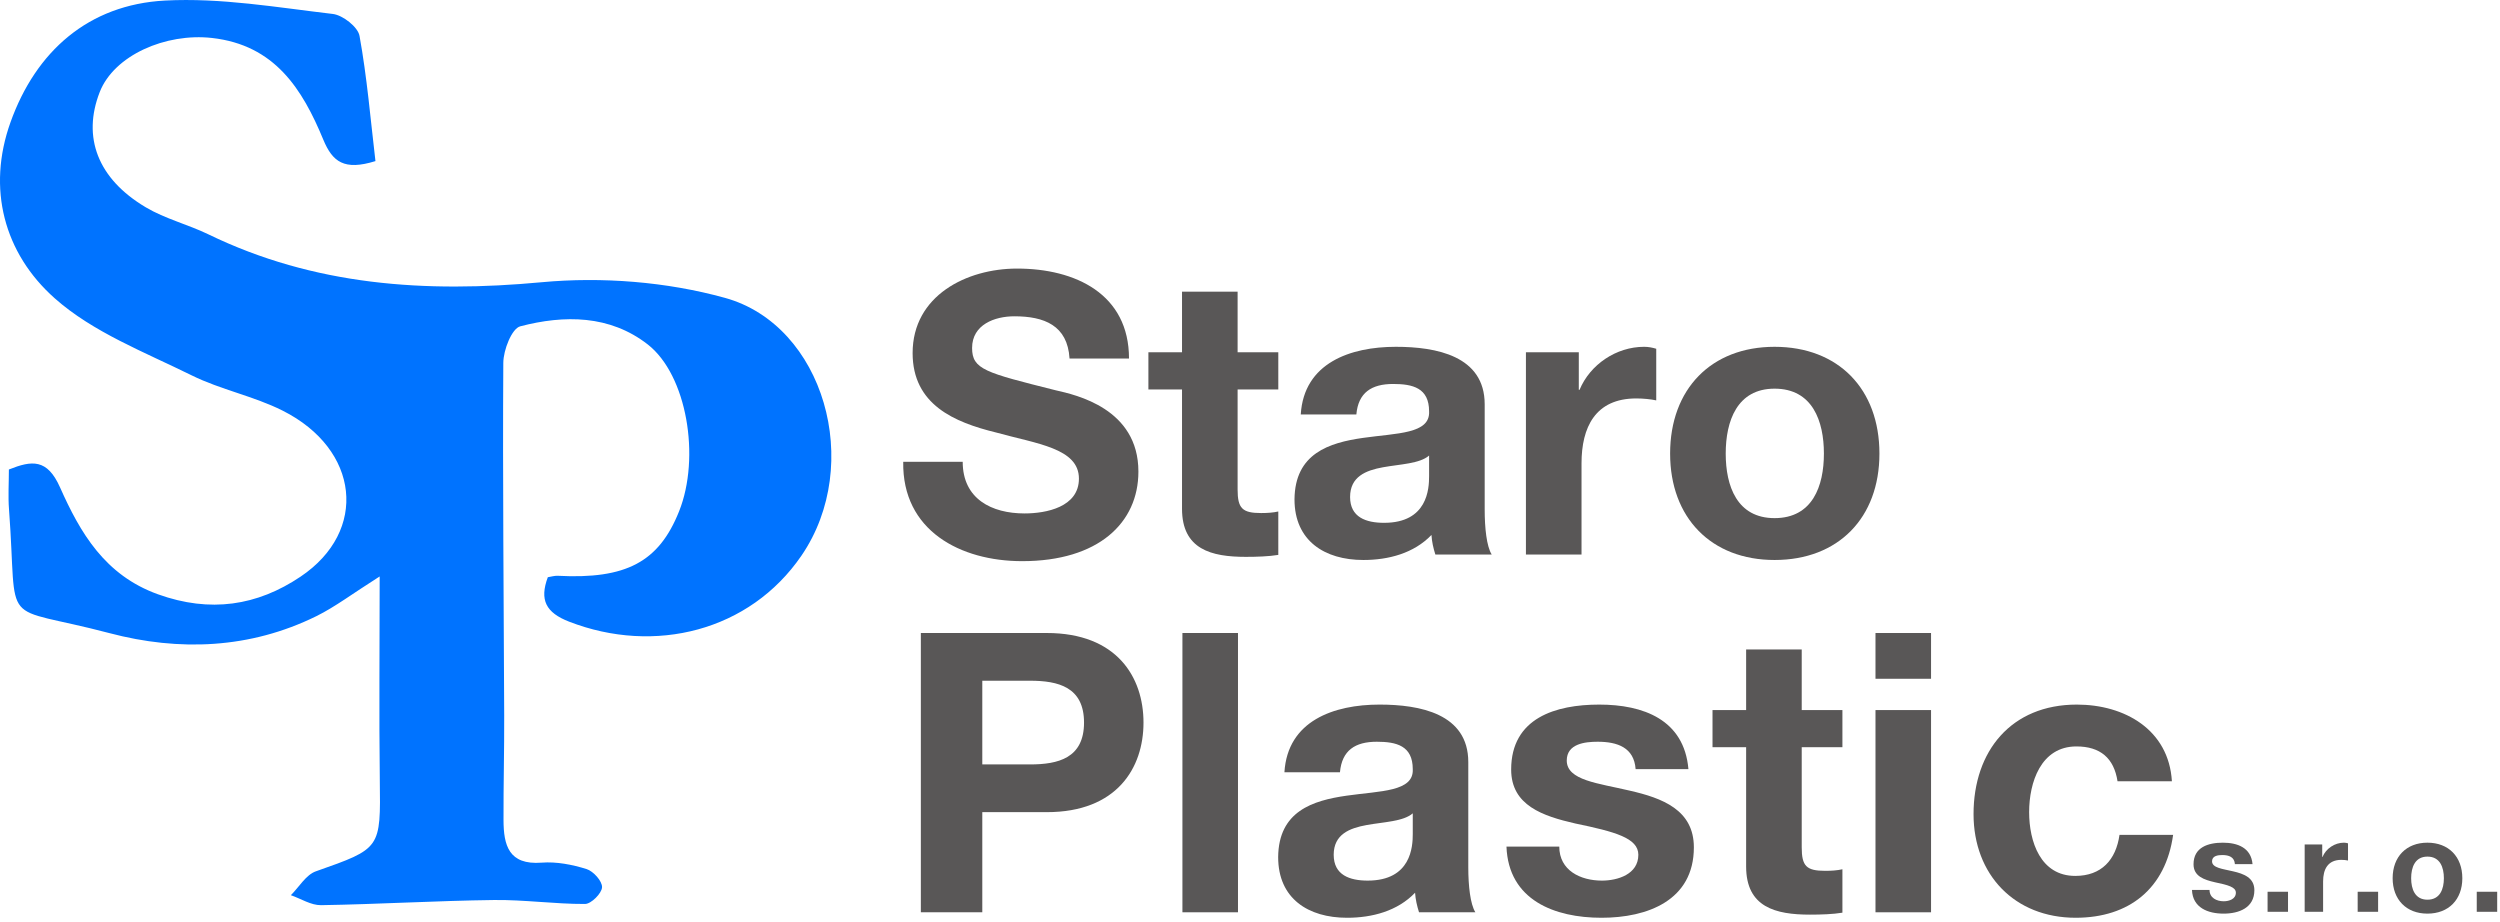
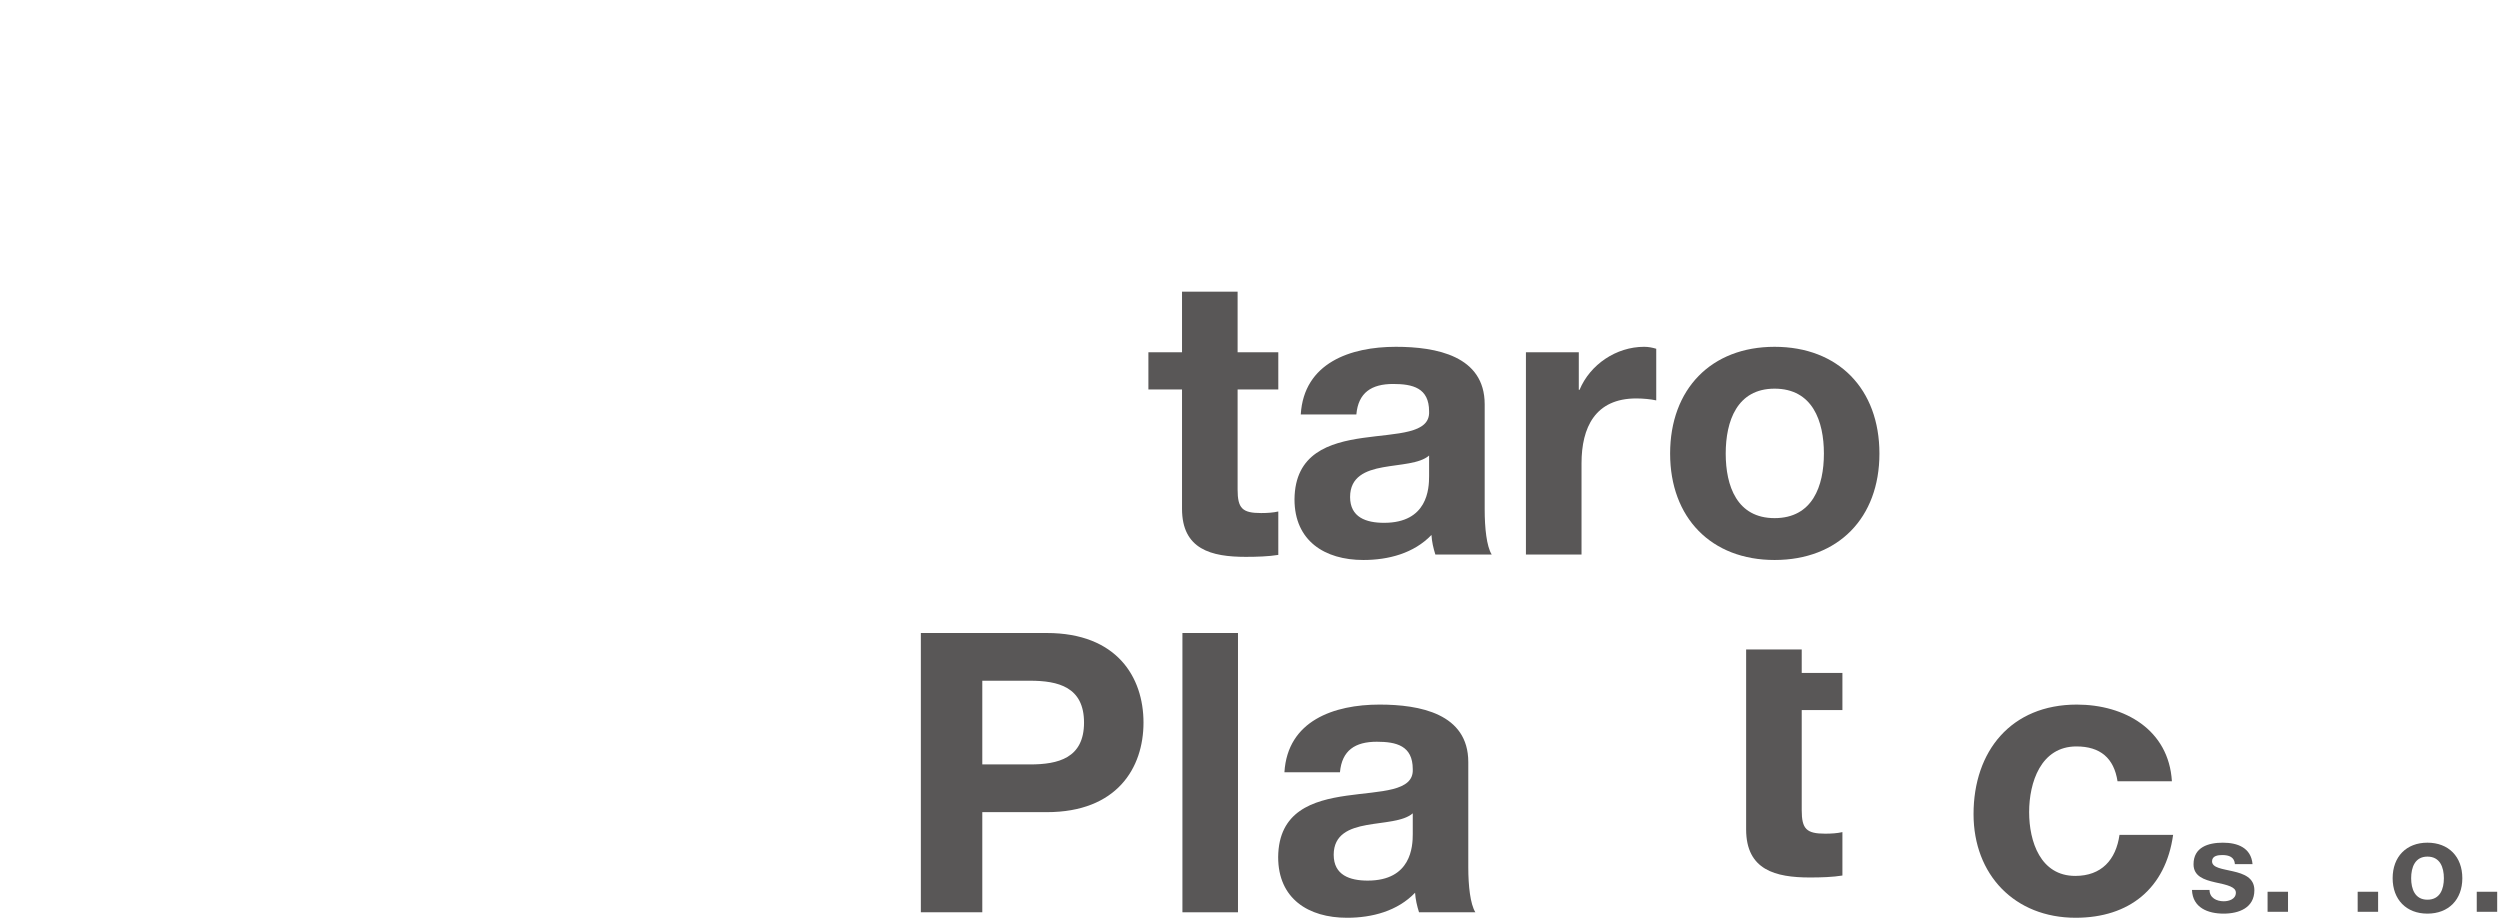
<svg xmlns="http://www.w3.org/2000/svg" width="100%" height="100%" viewBox="0 0 594 219" version="1.1" xml:space="preserve" style="fill-rule:evenodd;clip-rule:evenodd;stroke-linejoin:round;stroke-miterlimit:2;">
-   <path d="M214.607,109.725c-0.275,16.357 13.581,23.606 28.262,23.606c18.124,0 27.615,-9.108 27.615,-21.282c-0,-14.964 -14.778,-18.216 -19.709,-19.331c-16.637,-4.183 -19.806,-4.927 -19.806,-10.038c-0,-5.576 5.4,-7.528 10.04,-7.528c7.066,-0 12.644,2.138 13.113,10.037l14.13,-0c0,-15.334 -12.74,-21.376 -26.596,-21.376c-11.98,0 -24.818,6.414 -24.818,20.075c0,12.268 9.943,16.451 19.806,18.867c9.668,2.695 19.709,3.718 19.709,10.967c-0,6.784 -7.809,8.271 -12.918,8.271c-7.81,-0 -14.697,-3.438 -14.697,-12.268l-14.131,-0Z" style="fill:#595757;fill-rule:nonzero;" />
  <path d="M294.057,69.297l-13.21,0l0,14.405l-7.987,-0l0,8.83l7.987,-0l0,28.345c0,9.666 6.969,11.433 15.15,11.433c2.603,-0 5.497,-0.094 7.728,-0.466l0,-10.315c-1.212,0.278 -2.603,0.372 -4.09,0.372c-4.463,-0 -5.578,-1.116 -5.578,-5.577l-0,-23.792l9.668,-0l0,-8.83l-9.668,-0l-0,-14.405Z" style="fill:#595757;fill-rule:nonzero;" />
  <path d="M322.27,98.48c0.453,-5.205 3.621,-7.249 8.731,-7.249c4.656,-0 8.552,0.929 8.552,6.505c0.566,10.781 -31.786,-0.929 -31.98,20.911c0,9.851 7.163,14.406 16.362,14.406c5.95,0 11.997,-1.581 16.184,-5.948c0.081,1.579 0.453,3.16 0.922,4.647l13.387,0c-1.213,-1.952 -1.665,-6.32 -1.665,-10.689l-0,-24.999c-0,-11.525 -11.528,-13.663 -21.116,-13.663c-10.784,-0 -21.843,3.811 -22.586,16.079l13.209,-0Zm17.283,14.684c0,2.974 -0.371,11.059 -10.687,11.059c-4.284,0 -8.084,-1.301 -8.084,-6.134c0,-4.833 3.719,-6.32 7.81,-7.063c4.09,-0.744 8.73,-0.836 10.961,-2.788l0,4.926Z" style="fill:#595757;fill-rule:nonzero;" />
  <path d="M362.561,131.752l13.209,0l-0,-21.655c-0,-8.551 3.25,-15.428 13.015,-15.428c1.585,-0 3.525,0.186 4.737,0.465l0,-12.268c-0.921,-0.279 -1.859,-0.465 -2.878,-0.465c-6.596,-0 -12.837,4.183 -15.343,10.223l-0.178,0l0,-8.922l-12.562,-0l-0,48.05Z" style="fill:#595757;fill-rule:nonzero;" />
  <path d="M410.03,107.774c-0,-7.715 2.684,-15.428 11.609,-15.428c9.021,0 11.721,7.713 11.721,15.428c0,7.713 -2.7,15.334 -11.721,15.334c-8.925,-0 -11.609,-7.621 -11.609,-15.334Zm-13.209,-0c-0,15.242 9.765,25.279 24.818,25.279c15.165,0 24.914,-10.037 24.914,-25.279c0,-15.336 -9.749,-25.373 -24.914,-25.373c-15.053,-0 -24.818,10.037 -24.818,25.373Z" style="fill:#595757;fill-rule:nonzero;" />
  <path d="M233.394,161.74l11.334,-0c6.694,-0 12.837,1.487 12.837,9.945c0,8.457 -6.143,9.944 -12.837,9.944l-11.334,-0l0,-19.889Zm-14.6,55.019l14.6,0l0,-23.792l15.327,0c16.654,0 22.975,-10.501 22.975,-21.282c0,-10.781 -6.321,-21.284 -22.975,-21.284l-29.927,0l0,66.358Z" style="fill:#595757;fill-rule:nonzero;" />
  <rect x="280.944" y="150.401" width="13.201" height="66.358" style="fill:#595757;" />
  <path d="M318.373,183.487c0.469,-5.204 3.622,-7.249 8.747,-7.249c4.64,0 8.553,0.93 8.553,6.506c0.55,10.781 -31.802,-0.929 -31.98,20.912c-0,9.851 7.146,14.405 16.362,14.405c5.95,-0 11.98,-1.58 16.168,-5.948c0.097,1.58 0.469,3.159 0.938,4.646l13.387,0c-1.213,-1.95 -1.682,-6.319 -1.682,-10.687l0,-25.001c0,-11.524 -11.528,-13.661 -21.099,-13.661c-10.784,-0 -21.843,3.809 -22.587,16.077l13.193,0Zm17.3,14.685c0,2.974 -0.372,11.06 -10.703,11.06c-4.268,0 -8.084,-1.301 -8.084,-6.134c-0,-4.833 3.719,-6.32 7.809,-7.063c4.091,-0.744 8.747,-0.837 10.978,-2.788l0,4.925Z" style="fill:#595757;fill-rule:nonzero;" />
-   <path d="M357.937,201.146c0.468,12.733 11.43,16.915 22.586,16.915c10.881,-0 21.94,-4.09 21.94,-16.729c0,-8.922 -7.518,-11.711 -15.246,-13.476c-7.437,-1.766 -14.956,-2.416 -14.956,-7.157c0,-3.995 4.366,-4.461 7.341,-4.461c4.737,0 8.65,1.395 9.021,6.506l12.547,-0c-1.019,-11.803 -10.784,-15.334 -21.196,-15.334c-10.316,-0 -20.922,3.16 -20.922,15.428c0,8.55 7.534,11.059 15.247,12.825c9.393,1.951 14.971,3.438 14.971,7.435c0,4.647 -4.931,6.134 -8.65,6.134c-5.109,0 -10.137,-2.416 -10.137,-8.086l-12.546,-0Z" style="fill:#595757;fill-rule:nonzero;" />
-   <path d="M428.09,154.305l-13.21,-0l0,14.406l-7.987,-0l0,8.828l7.987,0l0,28.347c0,9.666 6.985,11.431 15.166,11.431c2.603,0 5.481,-0.092 7.712,-0.464l0,-10.317c-1.213,0.28 -2.603,0.372 -4.09,0.372c-4.463,-0 -5.578,-1.115 -5.578,-5.576l-0,-23.793l9.668,0l0,-8.828l-9.668,-0l-0,-14.406Z" style="fill:#595757;fill-rule:nonzero;" />
-   <path d="M445.616,161.276l13.201,-0l-0,-10.873l-13.201,-0l-0,10.873Zm-0,55.483l13.201,0l-0,-48.048l-13.201,-0l-0,48.048Z" style="fill:#595757;fill-rule:nonzero;" />
+   <path d="M428.09,154.305l-13.21,-0l0,14.406l-7.987,-0l7.987,0l0,28.347c0,9.666 6.985,11.431 15.166,11.431c2.603,0 5.481,-0.092 7.712,-0.464l0,-10.317c-1.213,0.28 -2.603,0.372 -4.09,0.372c-4.463,-0 -5.578,-1.115 -5.578,-5.576l-0,-23.793l9.668,0l0,-8.828l-9.668,-0l-0,-14.406Z" style="fill:#595757;fill-rule:nonzero;" />
  <path d="M516.044,185.626c-0.744,-12.268 -11.237,-18.216 -22.587,-18.216c-15.618,-0 -24.543,11.059 -24.543,26.023c-0,14.404 9.765,24.628 24.268,24.628c12.74,-0 21.374,-6.97 23.153,-19.703l-12.741,-0c-0.84,5.948 -4.284,9.759 -10.509,9.759c-8.278,-0 -10.962,-8.179 -10.962,-15.15c0,-7.063 2.781,-15.614 11.237,-15.614c5.675,0 8.925,2.789 9.765,8.273l12.919,-0Z" style="fill:#595757;fill-rule:nonzero;" />
  <path d="M520.813,211.448c0.162,4.238 3.8,5.63 7.518,5.63c3.622,-0 7.308,-1.361 7.308,-5.568c0,-2.97 -2.506,-3.897 -5.076,-4.486c-2.474,-0.586 -4.98,-0.803 -4.98,-2.381c-0,-1.33 1.455,-1.485 2.441,-1.485c1.568,0 2.878,0.464 2.991,2.166l4.188,-0c-0.34,-3.928 -3.59,-5.104 -7.049,-5.104c-3.444,-0 -6.969,1.052 -6.969,5.135c0,2.846 2.506,3.68 5.077,4.268c3.12,0.65 4.98,1.145 4.98,2.475c-0,1.547 -1.65,2.041 -2.878,2.041c-1.698,0 -3.379,-0.805 -3.379,-2.691l-4.172,0Z" style="fill:#595757;fill-rule:nonzero;" />
  <rect x="538.776" y="211.881" width="4.857" height="4.763" style="fill:#595757;" />
-   <path d="M547.588,216.645l4.381,-0l0,-7.207c0,-2.847 1.083,-5.136 4.333,-5.136c0.534,0 1.18,0.063 1.585,0.156l-0,-4.083c-0.308,-0.092 -0.615,-0.155 -0.971,-0.155c-2.182,-0 -4.268,1.393 -5.092,3.402l-0.065,-0l-0,-2.969l-4.171,-0l-0,15.992Z" style="fill:#595757;fill-rule:nonzero;" />
  <rect x="560.182" y="211.881" width="4.857" height="4.763" style="fill:#595757;" />
  <path d="M572.89,208.665c0,-2.568 0.906,-5.135 3.865,-5.135c3.007,-0 3.912,2.567 3.912,5.135c0,2.567 -0.905,5.103 -3.912,5.103c-2.959,-0 -3.865,-2.536 -3.865,-5.103Zm-4.397,-0c-0,5.072 3.25,8.413 8.262,8.413c5.044,-0 8.294,-3.341 8.294,-8.413c-0,-5.104 -3.25,-8.445 -8.294,-8.445c-5.012,-0 -8.262,3.341 -8.262,8.445Z" style="fill:#595757;fill-rule:nonzero;" />
  <rect x="588.476" y="211.881" width="4.857" height="4.763" style="fill:#595757;" />
-   <path d="M89.208,38.278c-7.438,2.313 -10.202,0.183 -12.401,-5.115c-4.964,-11.992 -11.512,-22.471 -26.451,-24.142c-11.011,-1.233 -23.25,4.128 -26.661,12.852c-4.188,10.721 -0.501,20.598 10.946,27.387c4.591,2.728 9.991,4.06 14.842,6.408c25.206,12.225 51.592,13.962 79.207,11.392c14.341,-1.336 29.701,-0.119 43.557,3.713c23.508,6.494 33.015,39.585 18.173,61.255c-12.288,17.935 -34.875,23.555 -55.182,15.685c-5.562,-2.154 -7.082,-5.177 -5.077,-10.567c0.857,-0.131 1.601,-0.377 2.329,-0.34c16.265,0.855 24.058,-3.27 28.859,-15.313c5.126,-12.819 1.876,-32.397 -7.453,-39.66c-9.006,-7.011 -19.806,-7.034 -30.283,-4.301c-2.021,0.529 -4.009,5.648 -4.026,8.662c-0.177,27.938 0.114,55.875 0.211,83.815c0.032,8.277 -0.194,16.554 -0.162,24.833c0.016,5.937 1.196,10.732 9.054,10.123c3.525,-0.273 7.276,0.461 10.671,1.521c1.633,0.508 3.767,2.901 3.686,4.337c-0.081,1.453 -2.587,3.952 -4.042,3.958c-7.227,0.026 -14.454,-1.03 -21.665,-0.939c-13.678,0.175 -27.356,1.001 -41.051,1.225c-2.376,0.042 -4.785,-1.539 -7.178,-2.371c1.956,-1.941 3.589,-4.842 5.934,-5.668c15.505,-5.468 15.408,-5.325 15.197,-21.805c-0.194,-15.424 -0.032,-30.855 -0.032,-48.26c-6.548,4.149 -10.574,7.227 -15.02,9.425c-15.796,7.794 -32.676,8.4 -49.151,4.049c-26.742,-7.06 -21.713,-0.209 -23.896,-29.396c-0.243,-3.078 -0.032,-6.188 -0.032,-9.49c5.48,-2.19 9.102,-2.586 12.142,4.222c4.802,10.802 10.654,20.891 23.282,25.43c12.401,4.459 23.573,2.739 33.872,-4.188c16.152,-10.839 14.017,-30.268 -4.252,-39.45c-6.872,-3.454 -14.713,-4.973 -21.617,-8.384c-11.188,-5.531 -23.444,-10.228 -32.546,-18.318c-12.046,-10.698 -16.136,-26.084 -10.493,-41.828c6.014,-16.828 18.512,-27.935 36.701,-28.905c13.209,-0.707 26.629,1.629 39.887,3.184c2.36,0.28 5.966,3.095 6.337,5.217c1.779,9.789 2.603,19.749 3.784,29.747" style="fill:#0073ff;fill-rule:nonzero;" />
</svg>